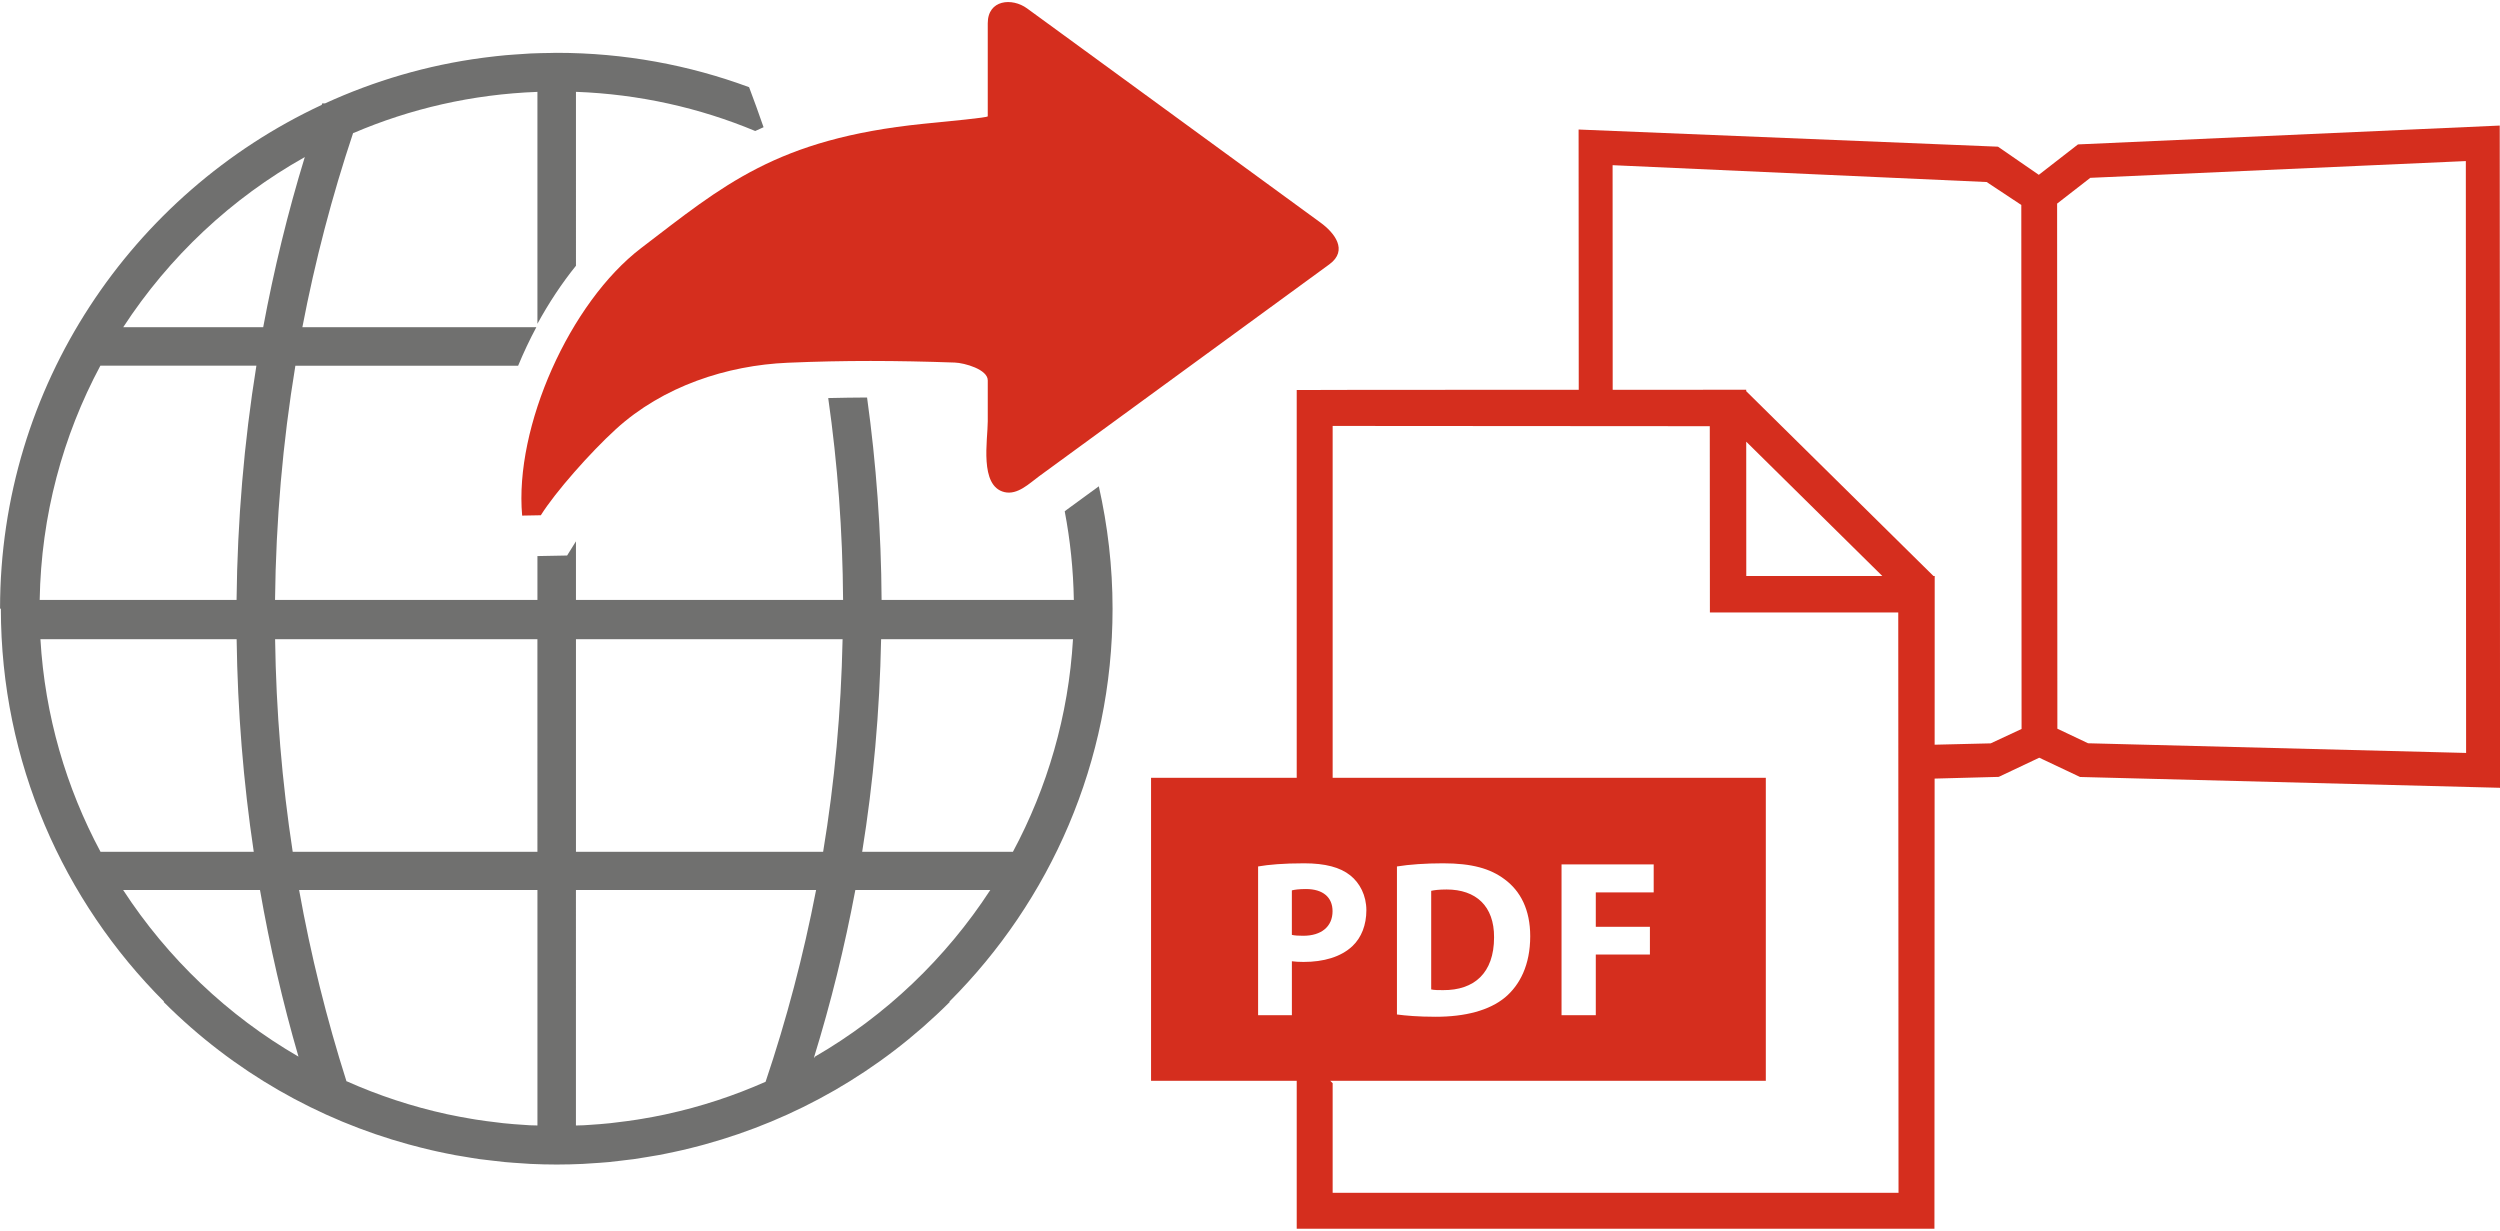
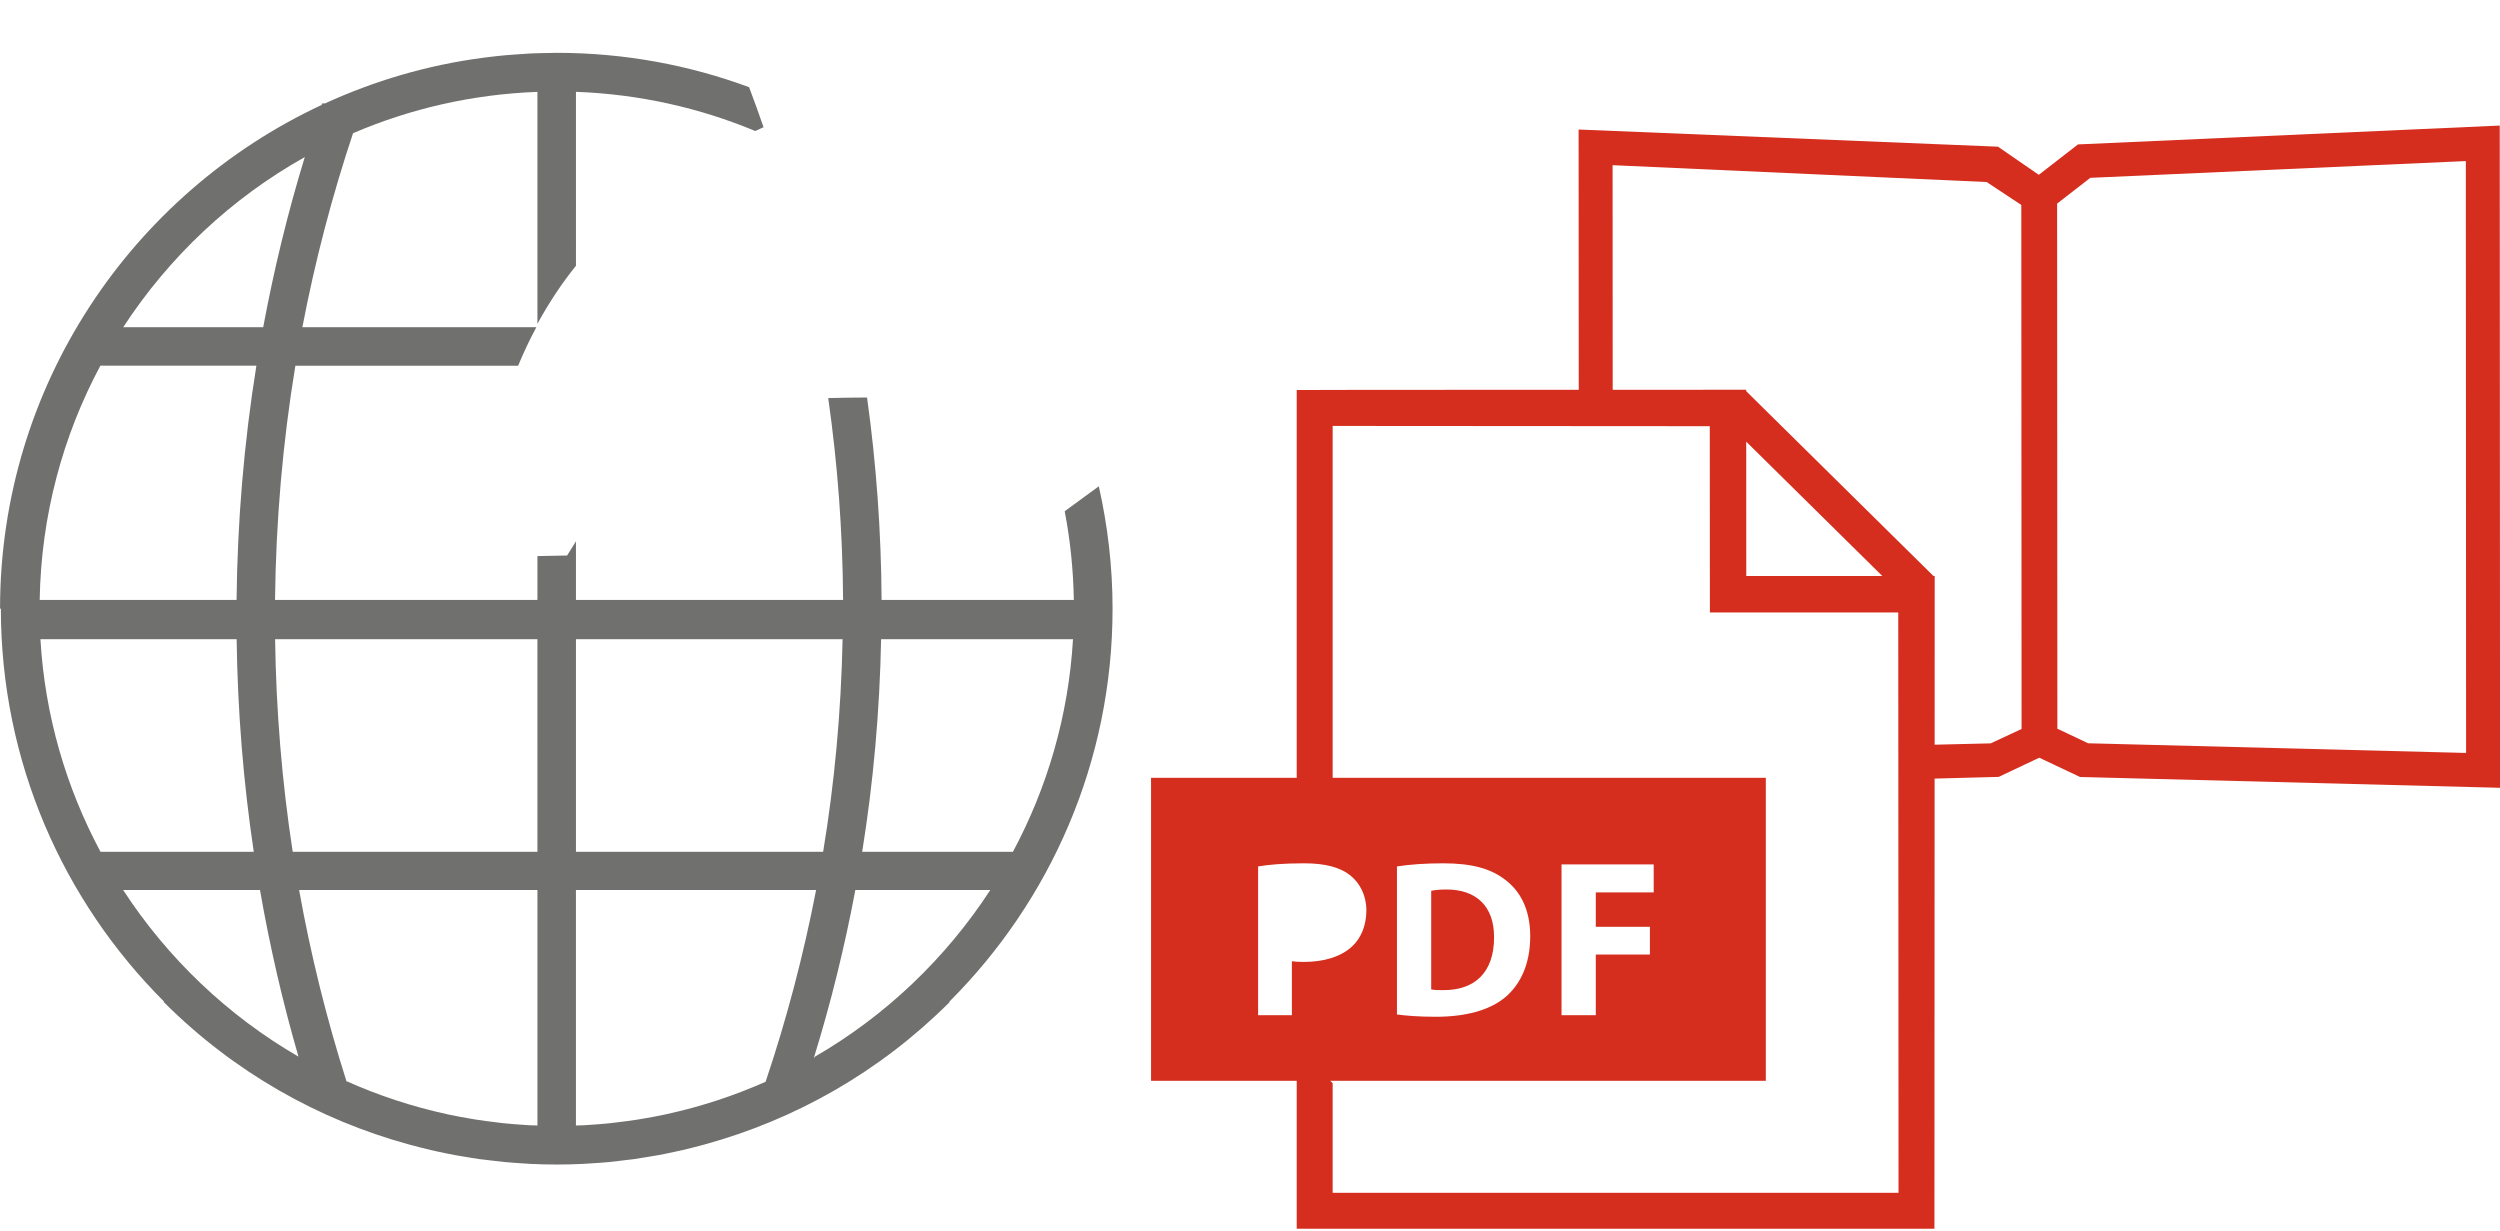
<svg xmlns="http://www.w3.org/2000/svg" version="1.1" id="Ebene_1" x="0px" y="0px" width="195px" height="96px" viewBox="0 0 195 96" enable-background="new 0 0 195 96" xml:space="preserve">
  <g>
-     <path fill="#D52E1E" d="M40.728,40.217c-0.618-6.911,3.721-16.623,9.281-20.867c6.391-4.875,10.523-8.517,21.983-9.69   c2.063-0.209,5.053-0.483,5.053-0.588c0-0.677,0-1.354,0-2.033c0-1.741,0-3.483,0-5.226c0-1.839,1.892-2.017,3.071-1.154   c0.89,0.647,1.775,1.295,2.666,1.944c6.744,4.923,13.486,9.847,20.229,14.768c1.051,0.769,2.186,2.146,0.676,3.249   c-0.694,0.511-1.395,1.017-2.09,1.526c-3.533,2.582-7.072,5.164-10.606,7.744c-3.313,2.42-6.627,4.839-9.942,7.259   c-0.761,0.556-1.675,1.479-2.703,1.236c-1.974-0.469-1.301-4.078-1.301-5.52c0-1.066,0-2.132,0-3.196   c0-0.855-1.81-1.361-2.572-1.389c-4.567-0.159-8.575-0.178-13.029,0.014c-4.737,0.203-9.727,1.825-13.408,5.183   c-1.985,1.81-4.731,4.917-5.851,6.713L40.728,40.217z" />
    <path fill="none" stroke="#70706F" stroke-width="3" stroke-miterlimit="10" d="M138.634,26.77" />
    <g>
      <path fill="#D52E1E" d="M112.836,69.38c-0.593,0-0.977,0.052-1.203,0.104v7.691c0.229,0.055,0.594,0.055,0.926,0.055    c2.407,0.017,3.978-1.312,3.978-4.117C116.552,70.67,115.122,69.38,112.836,69.38z" />
-       <path fill="#D52E1E" d="M101.863,69.344c-0.539,0-0.906,0.053-1.098,0.106v3.471c0.227,0.052,0.504,0.069,0.889,0.069    c1.412,0,2.285-0.715,2.285-1.918C103.939,69.989,103.189,69.344,101.863,69.344z" />
    </g>
    <path fill="#D52E1E" d="M194.98,9.794l-32.898,1.47l-3.055,2.373l-3.185-2.196l-32.711-1.338l0.011,20.302l-16.451,0.003   l-5.547,0.014V60.67H89.782v23.633h11.362V95.84h49.742L150.9,60.73l5-0.133l3.162-1.496l3.182,1.504l32.76,0.843L194.98,9.794z    M100.766,79.184h-2.634V67.583c0.818-0.142,1.972-0.245,3.595-0.245c1.637,0,2.808,0.312,3.592,0.939   c0.75,0.595,1.258,1.572,1.258,2.724c-0.002,1.151-0.385,2.128-1.083,2.792c-0.908,0.854-2.25,1.238-3.82,1.238   c-0.349,0-0.663-0.018-0.907-0.053V79.184z M103.947,93.038v-8.549l-0.187-0.187h33.974V60.67h-33.787V33.223l29.416,0.02   l0.009,14.527h14.692l0.021,45.268H103.947z M108.962,79.13V67.583c0.979-0.157,2.25-0.245,3.595-0.245   c2.231,0,3.682,0.401,4.813,1.255c1.223,0.907,1.987,2.355,1.987,4.431c0.002,2.252-0.816,3.806-1.951,4.765   c-1.237,1.028-3.121,1.519-5.424,1.519C110.604,79.307,109.628,79.218,108.962,79.13z M128.988,69.605h-4.516v2.687h4.221v2.164   h-4.221v4.729H121.8V67.425h7.188V69.605z M136.206,34.451l10.614,10.477h-10.61L136.206,34.451z M155.273,57.982l-4.371,0.105   l0.005-13.16h-0.099l-14.604-14.415v-0.111l-10.414,0.002l-0.007-17.519l29.176,1.314l2.703,1.789l0.021,40.872L155.273,57.982z    M162.871,57.975l-2.396-1.136l-0.02-40.958l2.588-2.01l29.292-1.307l0.021,46.165L162.871,57.975z" />
    <path fill="#70706F" d="M86.78,47.476c0-3.28-0.38-6.47-1.072-9.545l-2.451,1.79c-0.066,0.049-0.139,0.105-0.209,0.161   c0.43,2.246,0.67,4.557,0.711,6.914H68.764c-0.031-5.351-0.415-10.624-1.133-15.791c-1.004,0.005-2.013,0.019-3.03,0.044   c0.735,5.151,1.128,10.407,1.16,15.747H44.925v-4.573l-0.69,1.107l-2.315,0.044v3.422H21.453c0.069-6.184,0.6-12.288,1.586-18.271   h17.376c0.424-1.025,0.898-2.028,1.42-3.004h-18.25c0.988-5.162,2.313-10.224,3.964-15.165c0.004-0.002,0.008-0.004,0.013-0.006   c-0.004,0.012-0.01,0.024-0.014,0.036c4.44-1.907,9.287-3.032,14.371-3.22v18.089c0.889-1.626,1.899-3.157,3.006-4.526V7.163   c4.936,0.182,9.648,1.248,13.982,3.055c0.211-0.101,0.432-0.198,0.651-0.295c-0.36-1.047-0.74-2.087-1.129-3.122   c-4.677-1.731-9.733-2.68-15.005-2.68c-0.021,0-0.043,0.001-0.064,0.001V4.121c-0.133,0-0.264,0.008-0.396,0.01   c-0.526,0.006-1.051,0.016-1.571,0.039c-0.414,0.02-0.823,0.051-1.234,0.082c-0.23,0.017-0.461,0.031-0.69,0.052   c-0.507,0.046-1.009,0.103-1.51,0.166c-0.104,0.014-0.207,0.025-0.309,0.039c-4.334,0.573-8.464,1.798-12.3,3.557h-0.22   c-0.014,0.039-0.024,0.079-0.038,0.118C10.291,15.087,0.004,30.096,0.004,47.476h0.064c0,11.959,4.87,22.797,12.728,30.649   l-0.029,0.029c5.488,5.488,12.098,9.184,19.097,11.106c0.035,0.011,0.07,0.019,0.105,0.027c0.554,0.151,1.109,0.293,1.668,0.423   c0.146,0.033,0.29,0.062,0.435,0.098c0.472,0.102,0.945,0.202,1.418,0.291c0.249,0.045,0.501,0.084,0.751,0.125   c0.39,0.066,0.777,0.133,1.168,0.188c0.351,0.049,0.702,0.086,1.055,0.125c0.305,0.035,0.608,0.076,0.915,0.104   c0.462,0.045,0.93,0.071,1.396,0.103c0.204,0.012,0.407,0.03,0.61,0.041c0.677,0.03,1.355,0.049,2.04,0.049   c0.681,0,1.359-0.019,2.032-0.049c0.19-0.009,0.378-0.027,0.565-0.037c0.483-0.029,0.965-0.06,1.443-0.104   c0.265-0.025,0.526-0.062,0.791-0.09c0.395-0.044,0.792-0.087,1.185-0.142c0.329-0.047,0.655-0.103,0.984-0.157   c0.312-0.051,0.628-0.1,0.938-0.158c0.399-0.072,0.796-0.158,1.195-0.242c0.221-0.047,0.442-0.094,0.663-0.146   c0.478-0.11,0.95-0.231,1.424-0.356c0.115-0.029,0.23-0.062,0.347-0.094c6.994-1.924,13.602-5.619,19.088-11.105l-0.029-0.026   C81.909,70.275,86.78,59.436,86.78,47.476z M79.008,66.441H67.25c0.873-5.418,1.365-10.955,1.477-16.586h14.967   C83.345,55.827,81.685,61.443,79.008,66.441z M65.722,49.855c-0.115,5.634-0.621,11.172-1.518,16.586H44.925V49.855H65.722z    M41.919,66.441H22.831C21.996,61,21.537,55.462,21.458,49.855h20.46L41.919,66.441L41.919,66.441z M3.153,49.855h15.304   c0.076,5.604,0.523,11.142,1.336,16.586H7.841C5.163,61.443,3.503,55.827,3.153,49.855z M18.452,46.795H3.096   c0.11-6.596,1.808-12.805,4.732-18.271h12.17C19.036,34.51,18.519,40.614,18.452,46.795z M23.774,12.252   c-1.331,4.339-2.405,8.77-3.244,13.267H9.613C13.188,20.037,18.044,15.461,23.774,12.252z M9.604,69.42h10.675   c0.769,4.402,1.764,8.741,3.002,12.996C17.762,79.223,13.078,74.75,9.604,69.42z M41.32,87.771   c-0.139-0.008-0.279-0.021-0.419-0.029c-0.555-0.035-1.11-0.076-1.66-0.135c-0.164-0.018-0.327-0.039-0.491-0.061   c-0.542-0.062-1.081-0.133-1.617-0.217c-0.123-0.021-0.245-0.042-0.368-0.062c-0.601-0.101-1.197-0.211-1.79-0.338   c-0.041-0.009-0.08-0.019-0.121-0.025c-2.719-0.594-5.338-1.461-7.823-2.571c0.002,0.01,0.006,0.021,0.01,0.028   c-0.003,0-0.007-0.002-0.011-0.004c-1.551-4.873-2.789-9.858-3.7-14.938h18.59v18.367C41.72,87.779,41.519,87.782,41.32,87.771z    M51.988,86.904c-0.047,0.013-0.096,0.021-0.145,0.033c-0.581,0.125-1.17,0.232-1.763,0.332c-0.127,0.021-0.254,0.045-0.383,0.063   c-0.528,0.084-1.062,0.151-1.599,0.215c-0.168,0.021-0.334,0.043-0.502,0.062c-0.546,0.058-1.096,0.099-1.647,0.134   c-0.143,0.008-0.283,0.021-0.427,0.028c-0.199,0.012-0.399,0.008-0.599,0.017V69.42h18.732c-0.986,5.109-2.304,10.104-3.939,14.958   C57.259,85.467,54.674,86.32,51.988,86.904z M63.561,82.422c-0.006,0.016-0.012,0.031-0.016,0.049   c-0.02,0.012-0.04,0.021-0.06,0.032c1.318-4.267,2.397-8.631,3.232-13.083h10.527C73.77,74.753,69.084,79.229,63.561,82.422z" />
  </g>
</svg>